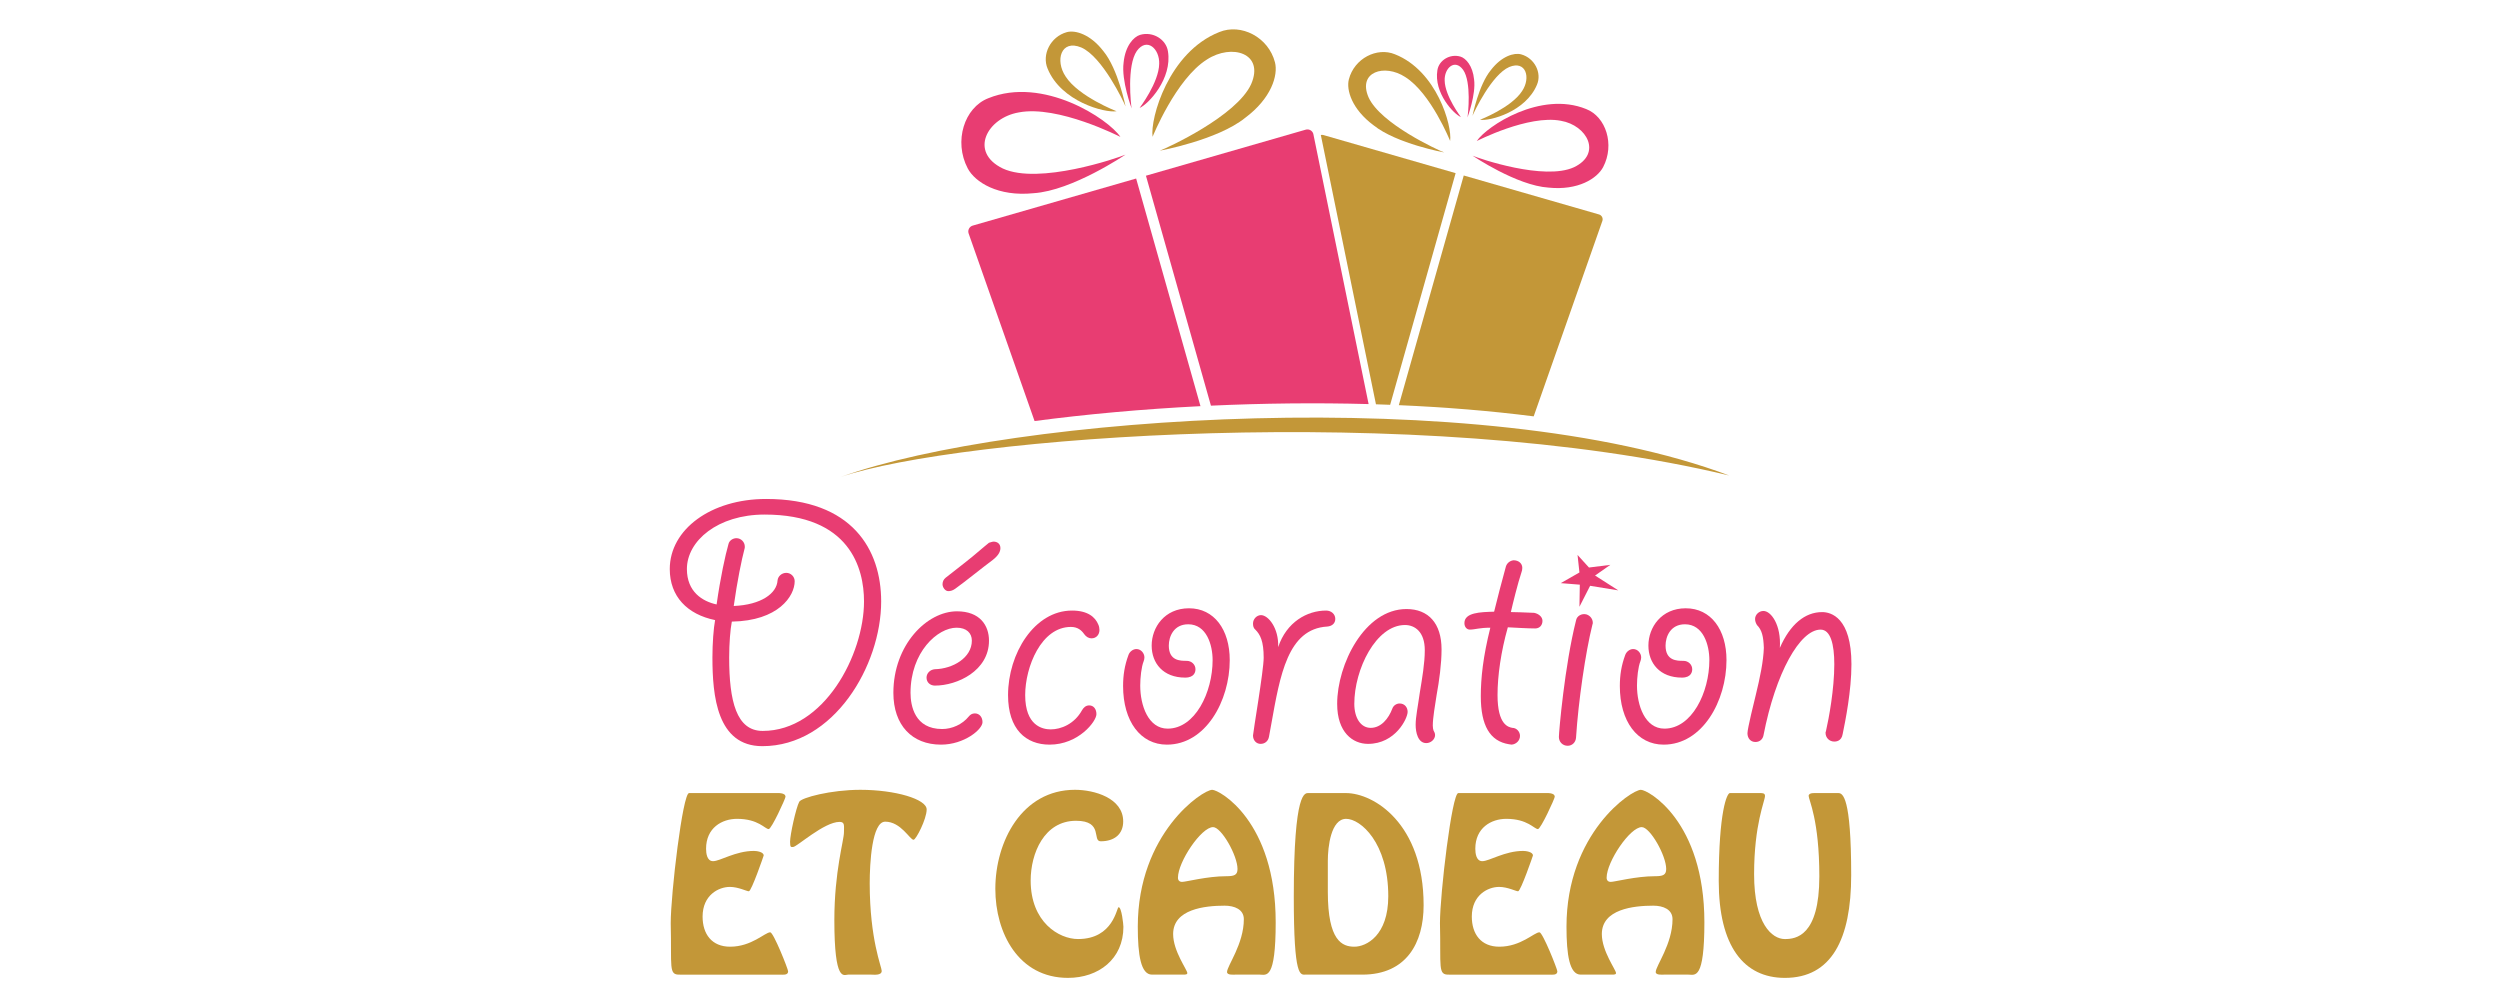
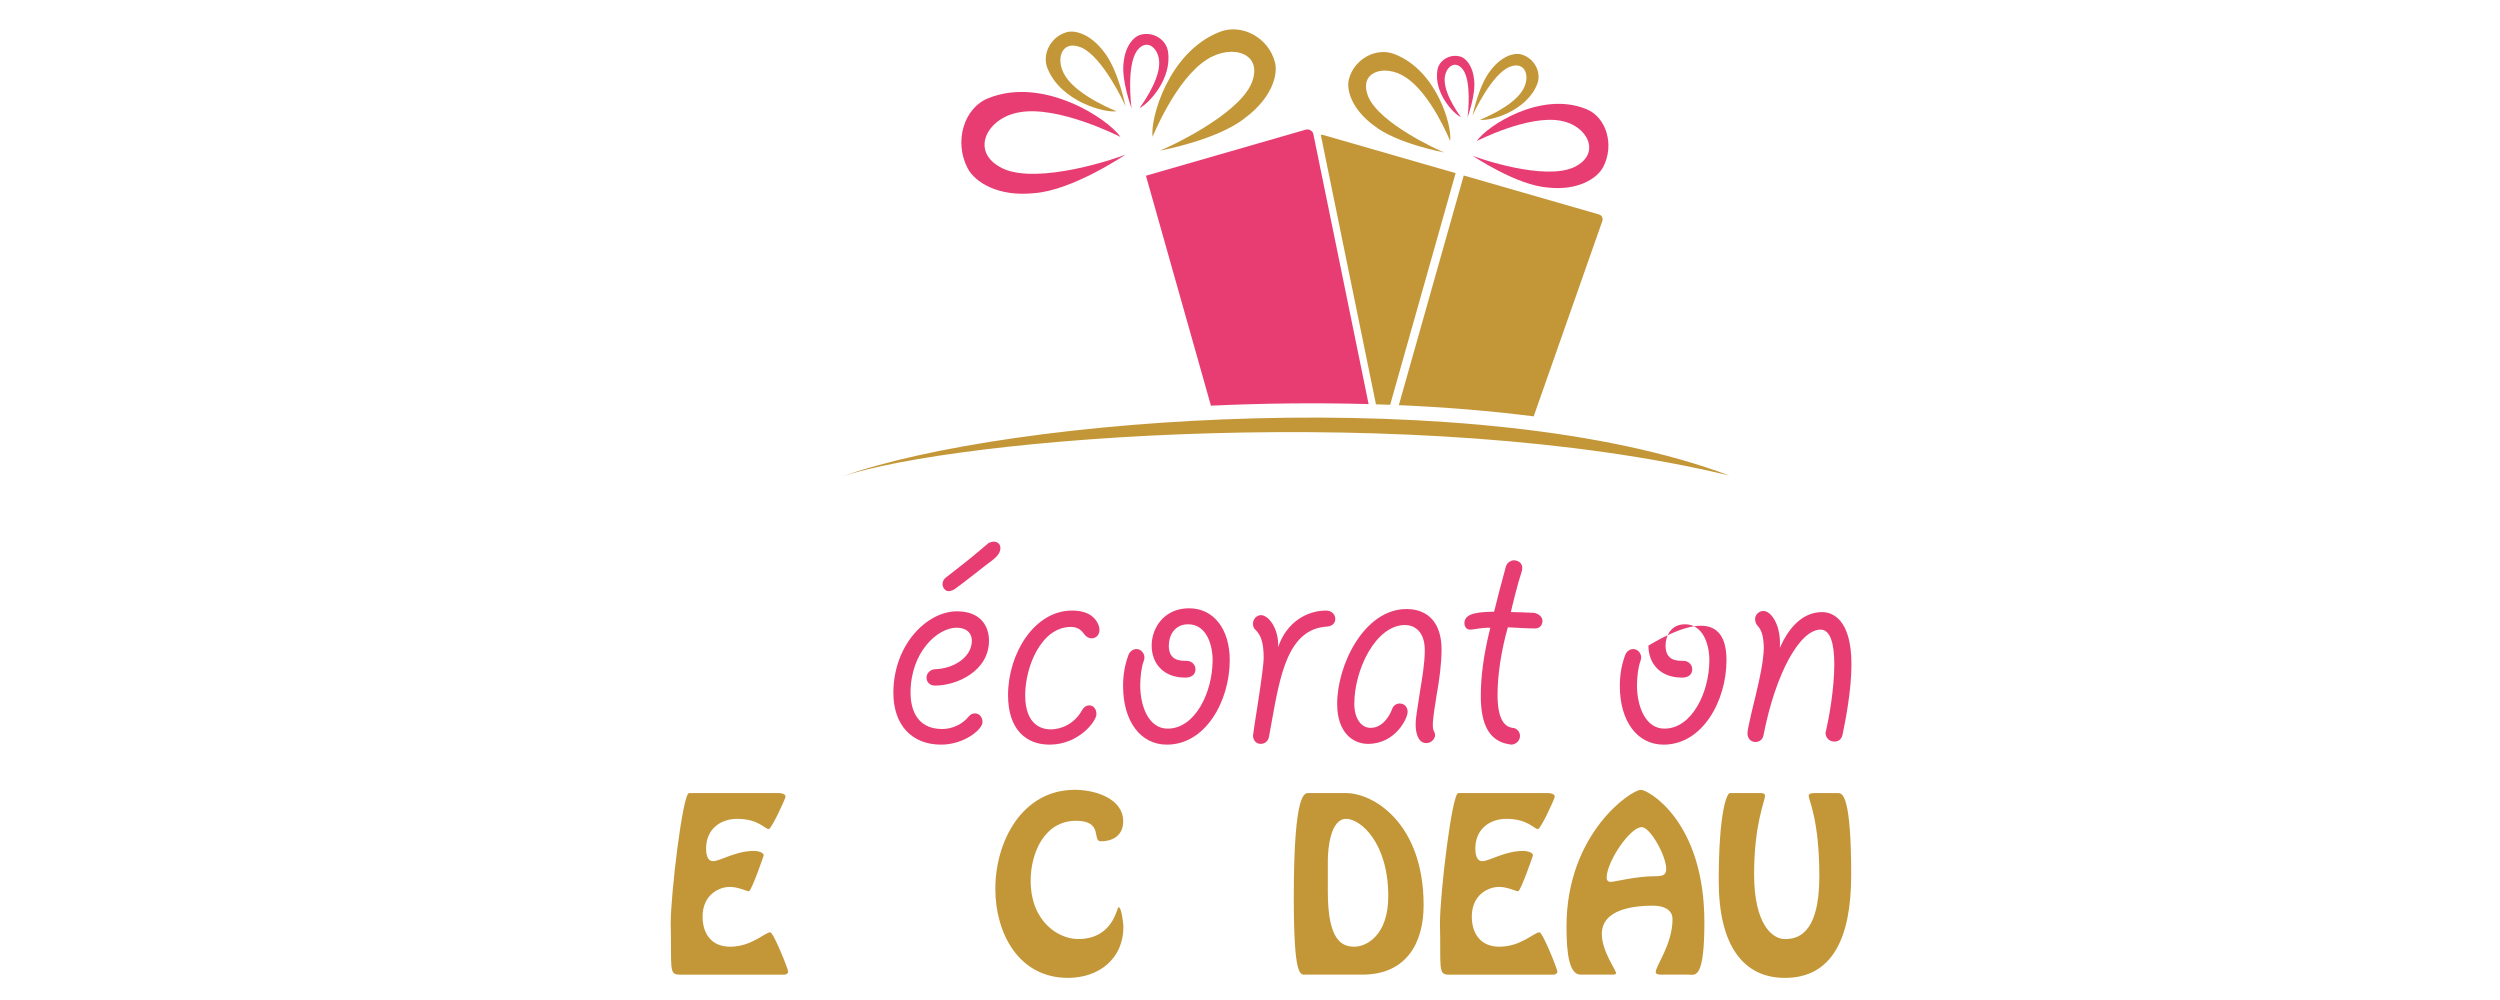
<svg xmlns="http://www.w3.org/2000/svg" version="1.1" id="Calque_1" x="0px" y="0px" width="200px" height="80px" viewBox="0 0 200 80" enable-background="new 0 0 200 80" xml:space="preserve">
  <g>
-     <path fill="#E83D72" d="M56.994,52.593c0-1.128,0.091-2.316,0.213-2.986c-2.225-0.457-3.626-1.89-3.626-4.084   c0-3.169,3.291-5.606,7.709-5.606c6.917,0,9.203,4.083,9.203,8.197c0,5.119-3.779,11.579-9.507,11.579   C57.359,59.692,56.994,55.67,56.994,52.593z M69.121,48.113c0-2.651-1.127-6.948-7.953-6.948c-3.748,0-6.216,2.103-6.216,4.357   c0,1.829,1.25,2.591,2.377,2.834c0.305-2.163,0.701-3.961,0.945-4.814c0.061-0.305,0.366-0.487,0.64-0.487   c0.366,0,0.67,0.305,0.67,0.67c0,0.062,0,0.152-0.03,0.214c-0.213,0.792-0.579,2.56-0.854,4.54   c2.194-0.092,3.443-1.006,3.504-2.042c0.031-0.335,0.335-0.609,0.701-0.609c0.365,0,0.67,0.305,0.67,0.671   c0,1.188-1.31,3.169-5.028,3.229c-0.122,0.609-0.213,1.768-0.213,2.865c0,3.504,0.579,5.881,2.681,5.881   C65.922,58.474,69.121,52.379,69.121,48.113z" />
    <path fill="#E83D72" d="M77.748,51.252c0-0.609-0.427-1.036-1.219-1.036c-1.524,0-3.687,1.95-3.687,5.21   c0,1.036,0.335,2.896,2.529,2.896c0.792,0,1.615-0.366,2.133-1.006c0.122-0.152,0.274-0.244,0.487-0.244   c0.366,0,0.609,0.305,0.609,0.701c0,0.579-1.462,1.798-3.321,1.798c-2.316,0-3.809-1.554-3.809-4.145   c0-3.839,2.682-6.521,5.089-6.521c1.828,0,2.56,1.127,2.56,2.347c0,2.407-2.529,3.596-4.327,3.596c-0.366,0-0.67-0.244-0.67-0.641   c0-0.335,0.274-0.64,0.67-0.67C76.224,53.507,77.748,52.623,77.748,51.252z M79.119,43.42c0.122-0.03,0.274-0.091,0.366-0.091   c0.305,0,0.548,0.183,0.548,0.518c0,0.305-0.183,0.609-0.609,0.945c-0.823,0.609-2.285,1.797-3.017,2.315   c-0.213,0.152-0.396,0.183-0.548,0.183c-0.244,0-0.457-0.305-0.457-0.548c0-0.214,0.091-0.396,0.244-0.519   c1.005-0.792,2.011-1.554,2.742-2.194C78.54,43.908,78.845,43.634,79.119,43.42z" />
    <path fill="#E83D72" d="M87.957,50.398c0,0.365-0.244,0.67-0.64,0.67c-0.213,0-0.426-0.121-0.579-0.335   c-0.213-0.305-0.518-0.579-1.067-0.579c-2.376,0-3.656,3.2-3.656,5.455c0,2.438,1.371,2.742,2.042,2.742   c0.823,0,1.889-0.427,2.499-1.523c0.122-0.214,0.305-0.396,0.579-0.396c0.366,0,0.579,0.305,0.579,0.701   c0,0.579-1.432,2.438-3.748,2.438c-1.889,0-3.322-1.219-3.322-3.961c0-3.322,2.103-6.765,5.12-6.765   c1.249,0,1.858,0.518,2.103,1.127C87.927,50.094,87.957,50.276,87.957,50.398z" />
    <path fill="#E83D72" d="M98.379,52.806c0,3.261-1.92,6.765-5.028,6.765c-2.103,0-3.504-1.858-3.504-4.692   c0-0.854,0.122-1.646,0.427-2.469c0.091-0.274,0.366-0.487,0.64-0.487c0.366,0,0.64,0.335,0.64,0.671   c0,0.121-0.03,0.213-0.061,0.305c-0.183,0.457-0.274,1.31-0.274,1.95c0,1.584,0.64,3.442,2.194,3.442   c2.194,0,3.596-2.895,3.596-5.484c0-1.219-0.488-2.864-1.95-2.864c-1.158,0-1.554,0.975-1.554,1.706   c0,1.219,0.914,1.219,1.432,1.219c0.396,0,0.701,0.305,0.701,0.671c0,0.183-0.061,0.67-0.823,0.67c-1.767,0-2.681-1.157-2.681-2.56   c0-1.463,1.036-2.986,2.986-2.986C97.13,48.661,98.379,50.368,98.379,52.806z" />
    <path fill="#E83D72" d="M101.52,58.931c-0.062,0.365-0.336,0.579-0.671,0.579c-0.365,0-0.609-0.305-0.609-0.671   c0-0.213,0.854-5.211,0.854-6.216c0-1.341-0.274-1.859-0.67-2.255c-0.152-0.122-0.183-0.305-0.183-0.488   c0-0.365,0.305-0.67,0.64-0.67c0.579,0,1.432,1.036,1.372,2.56c0.67-2.011,2.315-2.925,3.839-2.925c0.396,0,0.731,0.273,0.731,0.67   c0,0.365-0.274,0.579-0.64,0.609c-3.169,0.183-3.778,3.9-4.479,7.801L101.52,58.931z" />
    <path fill="#E83D72" d="M115.324,51.952c0,1.158-0.184,2.499-0.396,3.657c-0.122,0.792-0.305,1.828-0.305,2.438   c0,0.183,0.03,0.305,0.061,0.396c0.062,0.121,0.122,0.213,0.122,0.365c0,0.335-0.335,0.64-0.701,0.64   c-0.67,0-0.853-0.853-0.853-1.463c0-0.64,0.183-1.492,0.335-2.59c0.183-1.127,0.396-2.315,0.396-3.382   c0-1.463-0.793-2.012-1.585-2.012c-2.315,0-4.053,3.535-4.053,6.308c0,1.128,0.518,1.92,1.311,1.92   c0.822,0,1.432-0.731,1.736-1.554c0.092-0.244,0.336-0.396,0.579-0.396c0.396,0,0.64,0.305,0.64,0.671   c0,0.518-0.975,2.56-3.169,2.56c-1.219,0-2.468-0.914-2.468-3.2c0-3.169,2.194-7.587,5.546-7.587   C114.257,48.723,115.324,49.85,115.324,51.952z" />
    <path fill="#E83D72" d="M120.933,59.57c-0.031,0-0.184-0.03-0.214-0.03c-1.523-0.244-2.255-1.493-2.255-3.84   c0-1.463,0.183-3.169,0.762-5.484c-0.884,0-1.219,0.152-1.646,0.152c-0.213,0-0.427-0.184-0.427-0.519   c0-0.853,1.28-0.884,2.377-0.914c0.244-1.006,0.609-2.407,0.945-3.626c0.091-0.274,0.335-0.457,0.609-0.487   c0.396,0,0.7,0.243,0.7,0.609c0,0.122-0.03,0.274-0.061,0.335c-0.305,0.914-0.701,2.529-0.854,3.199   c0.427,0,1.036,0.031,1.859,0.062c0.335,0.061,0.67,0.305,0.67,0.64c0,0.365-0.244,0.609-0.579,0.609   c-0.579,0-1.615-0.061-2.193-0.092c-0.549,1.95-0.823,3.87-0.823,5.425c0,2.407,0.884,2.56,1.188,2.62   c0.335,0,0.609,0.305,0.609,0.64C121.603,59.235,121.298,59.54,120.933,59.57z" />
-     <path fill="#E83D72" d="M127.423,49.819c0,0.03,0,0.092-0.03,0.152c-0.549,2.194-1.128,6.155-1.311,9.05   c-0.03,0.366-0.305,0.641-0.67,0.641c-0.396,0-0.701-0.305-0.701-0.701s0.457-5.698,1.371-9.324   c0.062-0.366,0.457-0.579,0.823-0.487C127.21,49.24,127.423,49.515,127.423,49.819z M128.825,45.188l-1.22,0.854l1.859,1.188   l-2.255-0.366l-0.854,1.677l0.03-1.768l-1.523-0.122l1.493-0.854l-0.152-1.401l0.914,1.006L128.825,45.188z" />
-     <path fill="#E83D72" d="M138.119,52.806c0,3.261-1.92,6.765-5.028,6.765c-2.103,0-3.504-1.858-3.504-4.692   c0-0.854,0.122-1.646,0.427-2.469c0.092-0.274,0.365-0.487,0.64-0.487c0.366,0,0.64,0.335,0.64,0.671   c0,0.121-0.03,0.213-0.061,0.305c-0.183,0.457-0.274,1.31-0.274,1.95c0,1.584,0.641,3.442,2.194,3.442   c2.194,0,3.596-2.895,3.596-5.484c0-1.219-0.487-2.864-1.95-2.864c-1.158,0-1.554,0.975-1.554,1.706   c0,1.219,0.914,1.219,1.432,1.219c0.396,0,0.701,0.305,0.701,0.671c0,0.183-0.062,0.67-0.823,0.67c-1.768,0-2.682-1.157-2.682-2.56   c0-1.463,1.036-2.986,2.986-2.986C136.87,48.661,138.119,50.368,138.119,52.806z" />
+     <path fill="#E83D72" d="M138.119,52.806c0,3.261-1.92,6.765-5.028,6.765c-2.103,0-3.504-1.858-3.504-4.692   c0-0.854,0.122-1.646,0.427-2.469c0.092-0.274,0.365-0.487,0.64-0.487c0.366,0,0.64,0.335,0.64,0.671   c0,0.121-0.03,0.213-0.061,0.305c-0.183,0.457-0.274,1.31-0.274,1.95c0,1.584,0.641,3.442,2.194,3.442   c2.194,0,3.596-2.895,3.596-5.484c0-1.219-0.487-2.864-1.95-2.864c-1.158,0-1.554,0.975-1.554,1.706   c0,1.219,0.914,1.219,1.432,1.219c0.396,0,0.701,0.305,0.701,0.671c0,0.183-0.062,0.67-0.823,0.67c-1.768,0-2.682-1.157-2.682-2.56   C136.87,48.661,138.119,50.368,138.119,52.806z" />
    <path fill="#E83D72" d="M148.115,53.141c0,2.133-0.487,4.54-0.7,5.576c-0.092,0.609-0.579,0.609-0.671,0.609   c-0.396,0-0.7-0.305-0.7-0.7c0-0.03,0-0.062,0.03-0.122c0.243-1.066,0.67-3.383,0.67-5.363c0-1.615-0.305-2.772-1.097-2.772   c-1.646,0-3.596,3.443-4.571,8.471c-0.061,0.305-0.305,0.519-0.64,0.519c-0.396,0-0.64-0.305-0.64-0.701   c0-0.366,0.549-2.59,0.67-3.078c0.336-1.371,0.609-2.712,0.641-3.748c-0.031-0.914-0.152-1.432-0.549-1.828   c-0.092-0.152-0.152-0.305-0.152-0.487c0-0.335,0.305-0.64,0.67-0.64c0.609,0,1.433,1.127,1.311,2.955   c0.823-1.889,2.012-2.864,3.383-2.864C146.47,48.966,148.115,49.393,148.115,53.141z" />
  </g>
  <g>
    <path fill="#C39738" d="M54.391,77.97c-0.925,0.035-0.646-0.576-0.733-4.119c0-2.34,0.96-10.404,1.466-10.404h6.878   c0.209,0,0.838-0.053,0.838,0.297c0,0.14-1.117,2.583-1.344,2.583c-0.296,0-0.82-0.82-2.531-0.82c-1.205,0-2.479,0.716-2.479,2.392   c0,0.367,0.07,0.995,0.559,0.995c0.559,0,1.798-0.82,3.264-0.82c0.209,0,0.786,0.069,0.786,0.366c0,0.018-0.978,2.863-1.187,2.863   c-0.175,0-0.838-0.35-1.519-0.35c-0.891,0-2.182,0.646-2.182,2.374c0,1.396,0.733,2.409,2.2,2.409c1.728,0,2.793-1.152,3.212-1.152   c0.262,0,1.431,2.95,1.431,3.125c0,0.332-0.437,0.262-0.646,0.262H54.391z" />
-     <path fill="#C39738" d="M67.848,77.97c-0.332,0-1.1,0.698-1.1-4.364c0-3.893,0.768-6.371,0.768-7.017   c0-0.524,0.087-0.838-0.349-0.838c-1.239,0-3.421,2.007-3.718,2.007c-0.157,0-0.244,0.07-0.244-0.419   c0-0.541,0.471-2.705,0.733-3.194c0.174-0.332,2.531-0.96,4.888-0.96c2.81,0,5.307,0.75,5.307,1.571   c0,0.768-0.855,2.426-1.048,2.426c-0.296,0-1.012-1.448-2.269-1.448c-1.065,0-1.239,3.334-1.239,4.939c0,4.486,0.96,6.686,0.96,7   c0,0.384-0.628,0.297-0.855,0.297H67.848z" />
    <path fill="#C39738" d="M79.627,71.109c0-3.788,2.129-7.925,6.372-7.925c1.519,0,3.857,0.646,3.857,2.531   c0,1.012-0.698,1.588-1.798,1.588c-0.716,0,0.244-1.641-1.973-1.641c-2.548,0-3.631,2.602-3.631,4.783   c0,3.334,2.27,4.678,3.788,4.678c2.845,0,3.09-2.548,3.247-2.548c0.244,0,0.384,1.396,0.384,1.57c0,2.584-1.99,4.085-4.434,4.085   C81.478,78.231,79.627,74.636,79.627,71.109z" />
-     <path fill="#C39738" d="M98.827,77.97c-0.157,0-0.664,0.053-0.664-0.209c0-0.489,1.344-2.234,1.344-4.225   c0-0.786-0.75-1.082-1.536-1.082c-1.588,0-4.12,0.279-4.12,2.269c0,1.379,1.135,2.863,1.135,3.125c0,0.104-0.104,0.122-0.332,0.122   h-2.497c-0.89,0-1.134-1.571-1.134-3.84c0-7.472,5.184-10.945,5.953-10.945c0.576,0,5.079,2.496,5.079,10.596   c0,4.661-0.75,4.189-1.274,4.189H98.827z M94.236,70.22c0,0.209,0.122,0.331,0.332,0.331c0.314,0,2.007-0.454,3.543-0.454   c0.611,0,0.89-0.087,0.89-0.576c0-1.082-1.292-3.352-1.955-3.352C96.104,66.169,94.236,68.945,94.236,70.22z" />
    <path fill="#C39738" d="M104.463,77.97c-0.437,0-0.96,0.332-0.96-6.215c0-8.623,0.907-8.309,1.204-8.309h2.968   c2.217,0,6.214,2.427,6.214,8.973c0,3.02-1.379,5.551-4.904,5.551H104.463z M106.226,71.354c0,3.928,1.152,4.382,2.13,4.382   c0.942,0,2.706-0.891,2.706-4.032c0-4.312-2.234-6.197-3.369-6.197c-1.222,0-1.467,2.252-1.467,3.352V71.354z" />
    <path fill="#C39738" d="M115.93,77.97c-0.926,0.035-0.646-0.576-0.733-4.119c0-2.34,0.96-10.404,1.466-10.404h6.878   c0.21,0,0.838-0.053,0.838,0.297c0,0.14-1.117,2.583-1.344,2.583c-0.297,0-0.821-0.82-2.531-0.82c-1.205,0-2.479,0.716-2.479,2.392   c0,0.367,0.07,0.995,0.559,0.995c0.559,0,1.799-0.82,3.265-0.82c0.21,0,0.786,0.069,0.786,0.366c0,0.018-0.979,2.863-1.188,2.863   c-0.175,0-0.838-0.35-1.519-0.35c-0.891,0-2.183,0.646-2.183,2.374c0,1.396,0.733,2.409,2.2,2.409c1.728,0,2.793-1.152,3.212-1.152   c0.262,0,1.432,2.95,1.432,3.125c0,0.332-0.437,0.262-0.646,0.262H115.93z" />
    <path fill="#C39738" d="M133.121,77.97c-0.157,0-0.663,0.053-0.663-0.209c0-0.489,1.344-2.234,1.344-4.225   c0-0.786-0.751-1.082-1.536-1.082c-1.588,0-4.119,0.279-4.119,2.269c0,1.379,1.135,2.863,1.135,3.125   c0,0.104-0.105,0.122-0.332,0.122h-2.496c-0.891,0-1.135-1.571-1.135-3.84c0-7.472,5.185-10.945,5.952-10.945   c0.576,0,5.08,2.496,5.08,10.596c0,4.661-0.751,4.189-1.274,4.189H133.121z M128.53,70.22c0,0.209,0.122,0.331,0.331,0.331   c0.314,0,2.008-0.454,3.544-0.454c0.611,0,0.891-0.087,0.891-0.576c0-1.082-1.292-3.352-1.955-3.352   C130.398,66.169,128.53,68.945,128.53,70.22z" />
    <path fill="#C39738" d="M147.065,63.446c0.35,0,1.03,0.279,1.03,6.563c0,5.132-1.571,8.222-5.307,8.222   c-3.281,0-5.289-2.531-5.289-7.75c0-5.586,0.663-7.035,0.891-7.035h2.426c0.175,0,0.384,0,0.384,0.227   c0,0.402-0.872,2.252-0.872,6.268c0,3.962,1.431,5.184,2.461,5.184c0.873,0,2.758-0.227,2.758-5.01   c0-4.538-0.855-6.127-0.855-6.441c0-0.279,0.507-0.227,0.664-0.227H147.065z" />
  </g>
  <path id="XMLID_26_" fill="#E83D72" d="M89.634,10.954c0,0-4.997-2.564-8.129-1.961c-2.547,0.44-4.003,3.177-1.274,4.49  c2.864,1.322,9.182-0.841,9.808-1.113c0,0-4.267,2.892-7.351,3.086c-2.847,0.294-4.692-0.885-5.271-1.986  c-1.14-2.175-0.267-4.866,1.641-5.609C83.449,6.07,88.67,9.514,89.634,10.954z" />
  <path id="XMLID_25_" fill="#C39738" d="M92.206,10.945c0,0,1.864-4.63,4.35-6.185c1.989-1.292,4.609-0.511,3.539,1.965  c-1.155,2.561-6.731,5.116-7.318,5.332c0,0,4.62-0.846,6.825-2.622c2.109-1.565,2.66-3.418,2.397-4.445  c-0.523-2.029-2.719-3.14-4.457-2.424C93.493,4.166,92.001,9.472,92.206,10.945z" />
  <path id="XMLID_24_" fill="#C39738" d="M89.323,8.899c0,0-3.036-1.171-4.073-2.778c-0.862-1.284-0.378-2.997,1.246-2.325  c1.684,0.729,3.4,4.339,3.549,4.721c0,0-0.598-3.003-1.774-4.425c-1.043-1.359-2.256-1.701-2.923-1.521  c-1.317,0.364-2.019,1.805-1.535,2.93C84.892,8.124,88.366,9.046,89.323,8.899z" />
  <path id="XMLID_23_" fill="#E83D72" d="M91.167,8.636c0,0,1.542-2.029,1.569-3.526c0.044-1.207-0.984-2.149-1.789-1.033  c-0.817,1.178-0.474,4.289-0.415,4.601c0,0-0.84-2.242-0.643-3.675c0.132-1.333,0.8-2.058,1.318-2.213  c1.023-0.302,2.086,0.366,2.228,1.313C93.798,6.294,91.866,8.339,91.167,8.636z" />
  <path id="XMLID_22_" fill="#E83D72" d="M118.14,11.284c0,0,4.135-2.123,6.729-1.622c2.107,0.363,3.312,2.629,1.054,3.714  c-2.371,1.095-7.599-0.695-8.117-0.921c0,0,3.532,2.393,6.083,2.554c2.355,0.244,3.883-0.731,4.363-1.643  c0.943-1.801,0.222-4.028-1.358-4.642C123.26,7.243,118.938,10.093,118.14,11.284z" />
  <path id="XMLID_21_" fill="#C39738" d="M116.011,11.276c0,0-1.542-3.832-3.6-5.118c-1.645-1.07-3.812-0.423-2.928,1.626  c0.956,2.12,5.572,4.233,6.056,4.413c0,0-3.822-0.701-5.648-2.17c-1.746-1.295-2.199-2.829-1.982-3.678  c0.433-1.678,2.25-2.598,3.687-2.006C114.946,5.667,116.182,10.058,116.011,11.276z" />
  <path id="XMLID_20_" fill="#C39738" d="M118.397,9.583c0,0,2.514-0.969,3.371-2.299c0.713-1.063,0.313-2.48-1.03-1.923  c-1.396,0.604-2.814,3.591-2.938,3.906c0,0,0.495-2.485,1.47-3.661c0.862-1.125,1.865-1.408,2.419-1.258  c1.09,0.301,1.67,1.494,1.271,2.424C122.063,8.941,119.188,9.704,118.397,9.583z" />
  <path id="XMLID_19_" fill="#E83D72" d="M116.872,9.365c0,0-1.278-1.679-1.298-2.919c-0.038-0.998,0.813-1.778,1.479-0.854  c0.677,0.975,0.392,3.549,0.343,3.809c0,0,0.694-1.855,0.531-3.042c-0.108-1.103-0.662-1.702-1.091-1.831  c-0.846-0.25-1.726,0.303-1.844,1.086C114.693,7.428,116.293,9.121,116.872,9.365z" />
-   <path id="XMLID_18_" fill="#E83D72" d="M90.891,14.282l-13.076,3.767c-0.258,0.076-0.408,0.349-0.332,0.607l5.282,15.028  c4.111-0.543,8.609-0.955,13.273-1.191L90.891,14.282z" />
  <path id="XMLID_17_" fill="#E83D72" d="M109.489,32.327l-4.425-21.621c-0.075-0.259-0.348-0.409-0.608-0.332l-12.781,3.683  l5.2,18.396C101.013,32.263,105.269,32.211,109.489,32.327z" />
  <path id="XMLID_16_" fill="#C39738" d="M128.195,17.658c0.063-0.214-0.06-0.44-0.274-0.502L117.1,14.039l-5.193,18.374  c3.681,0.159,7.312,0.452,10.788,0.896L128.195,17.658z" />
  <path id="XMLID_15_" fill="#C39738" d="M116.45,13.852l-10.577-3.048c-0.07-0.021-0.141-0.02-0.207-0.003l4.41,21.543  c0.378,0.012,0.758,0.026,1.136,0.041L116.45,13.852z" />
  <path id="XMLID_14_" fill="#C39738" d="M67.242,38.162c13.583-4.895,51.273-7.587,71.096-0.122  C113.375,32.044,76.542,34.981,67.242,38.162z" />
</svg>